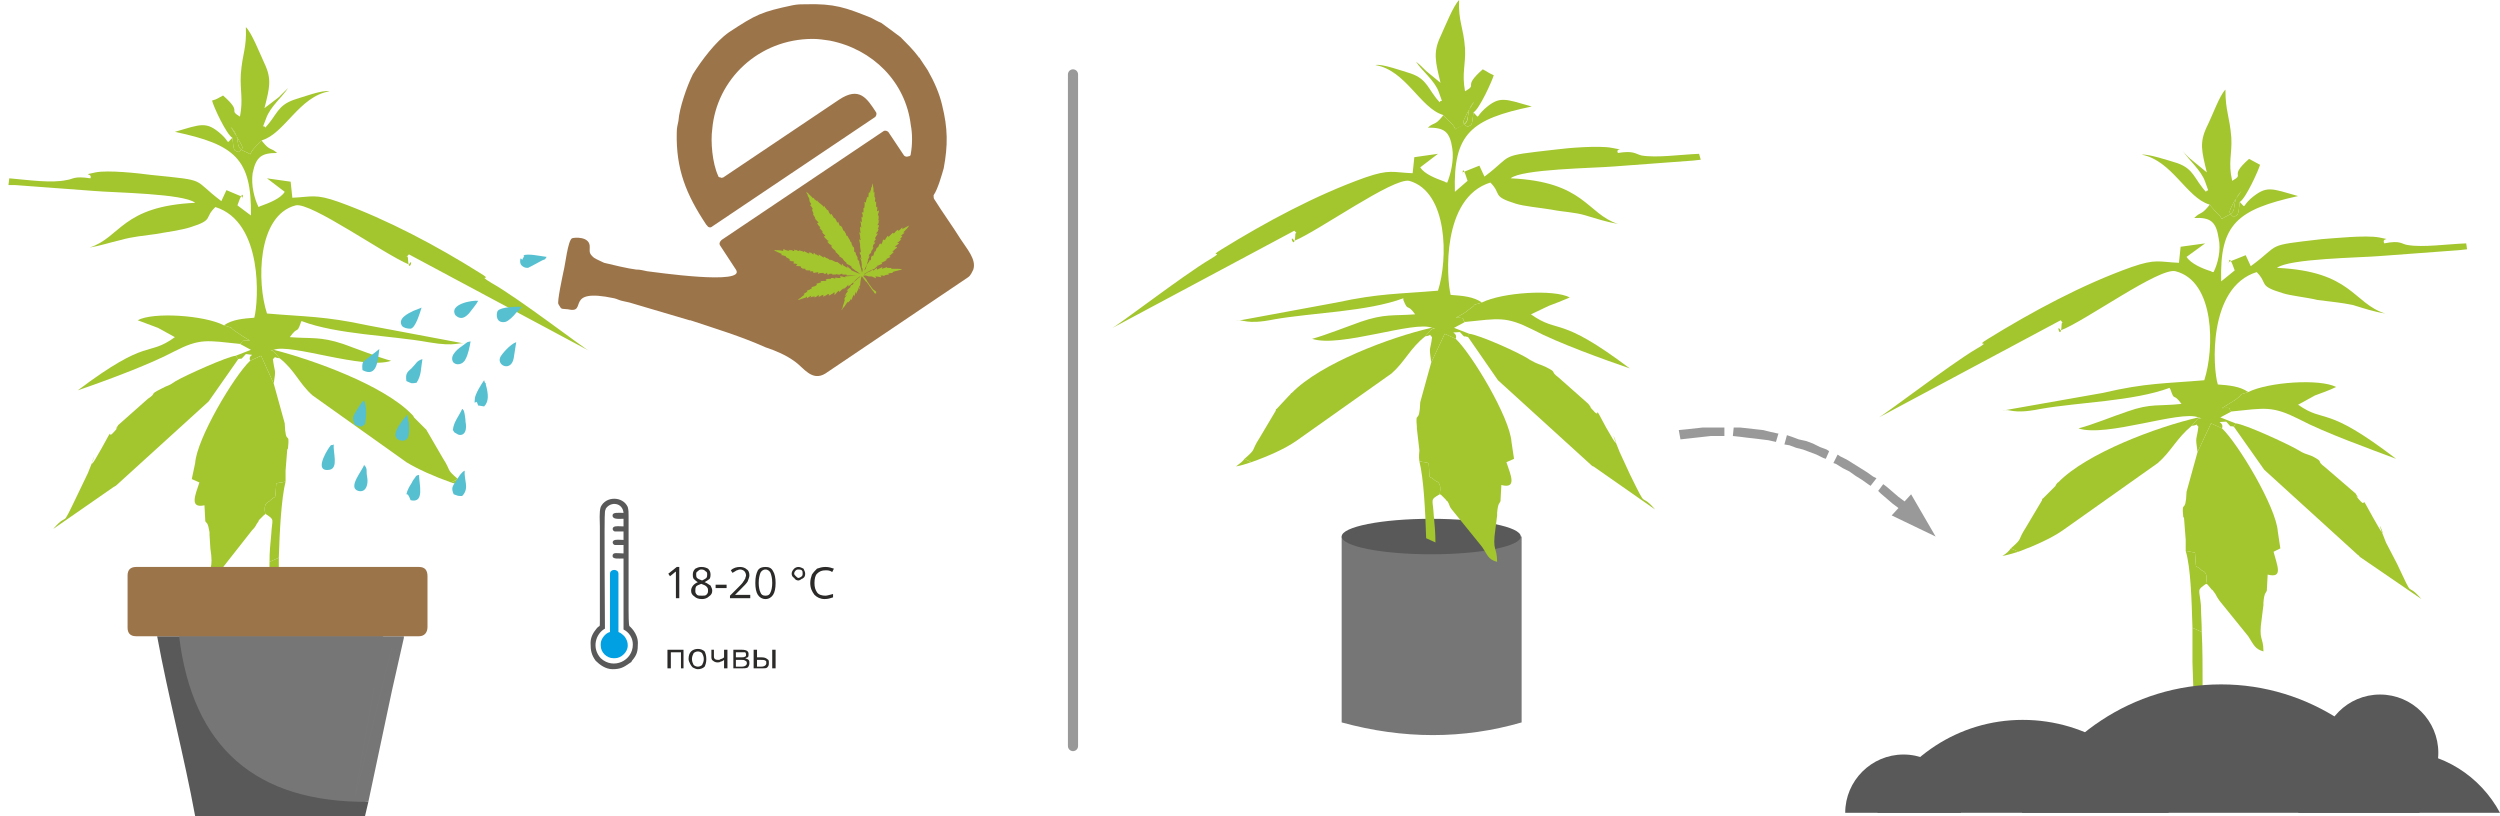
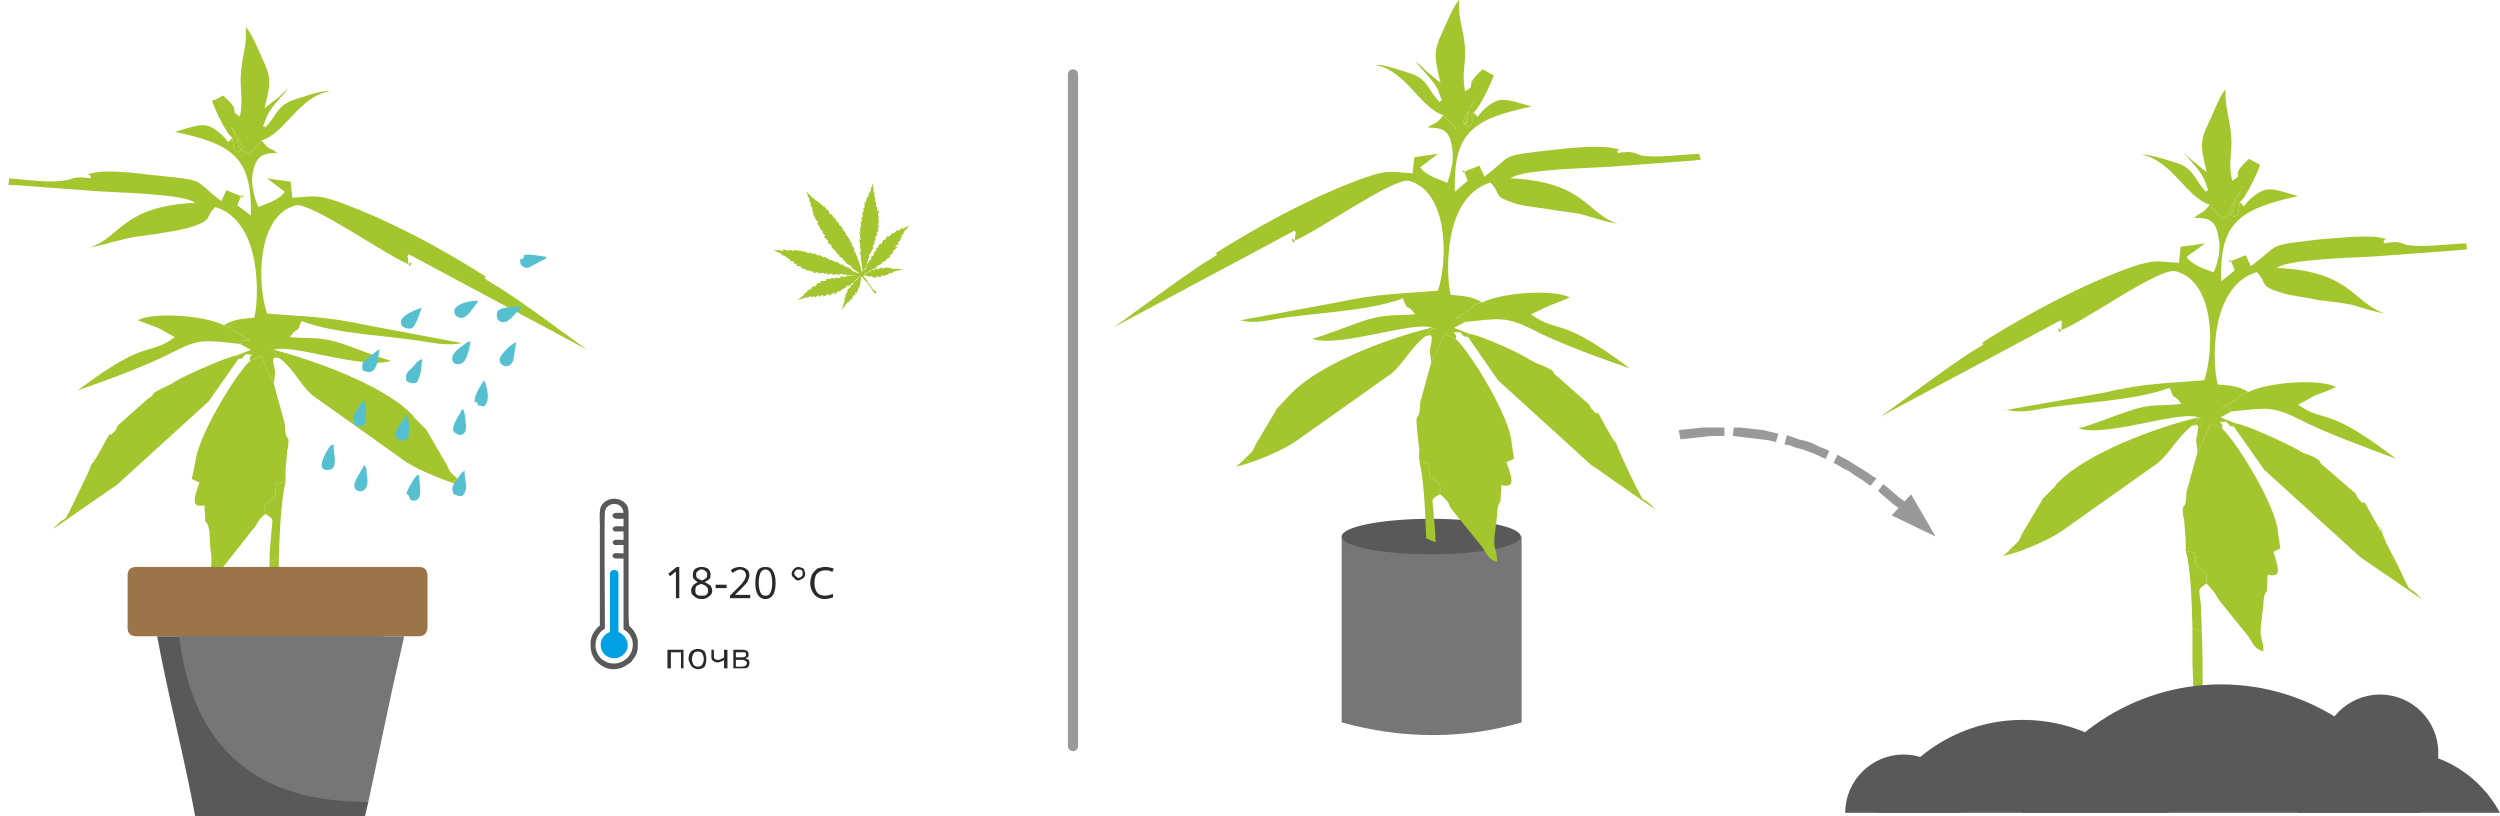
<svg xmlns="http://www.w3.org/2000/svg" xml:space="preserve" width="585px" height="191px" version="1.1" style="shape-rendering:geometricPrecision; text-rendering:geometricPrecision; image-rendering:optimizeQuality; fill-rule:evenodd; clip-rule:evenodd" viewBox="0 0 29.59 9.66">
  <defs>
    <style type="text/css">
   
    .str0 {stroke:#999999;stroke-width:0.12;stroke-linecap:round;stroke-miterlimit:22.926}
    .fil2 {fill:none}
    .fil0 {fill:#767676}
    .fil9 {fill:#56C0D1}
    .fil5 {fill:#00A0E3}
    .fil4 {fill:#595959}
    .fil1 {fill:#595959}
    .fil10 {fill:#9C744A}
    .fil6 {fill:#A3C52D}
    .fil3 {fill:#2B2A29;fill-rule:nonzero}
    .fil7 {fill:#595959;fill-rule:nonzero}
    .fil11 {fill:#999999;fill-rule:nonzero}
    .fil8 {fill:#9C744A;fill-rule:nonzero}
   
  </style>
  </defs>
  <g id="Слой_x0020_1">
    <path class="fil0" d="M15.88 6.35l2.13 0c0,0.73 0,1.47 0,2.2 -0.69,0.2 -1.4,0.2 -2.13,0l0 -2.2z" />
    <ellipse class="fil1" cx="16.94" cy="6.35" rx="1.06" ry="0.21" />
    <rect class="fil2" y="0.05" width="29.59" height="9.61" />
    <path class="fil3" d="M8.04 7.08l-0.04 0 0 -0.26c0,-0.02 0,-0.04 0,-0.06 0,0 0,0.01 -0.01,0.01 0,0 -0.02,0.02 -0.06,0.05l-0.02 -0.03 0.1 -0.08 0.03 0 0 0.37z" />
    <path id="1" class="fil3" d="M8.3 6.71c0.04,0 0.06,0.01 0.08,0.02 0.02,0.02 0.03,0.04 0.03,0.07 0,0.01 0,0.03 -0.01,0.05 -0.01,0.01 -0.03,0.02 -0.06,0.04 0.03,0.01 0.05,0.03 0.07,0.04 0.01,0.02 0.02,0.04 0.02,0.06 0,0.03 -0.01,0.05 -0.04,0.07 -0.02,0.02 -0.05,0.03 -0.08,0.03 -0.04,0 -0.07,-0.01 -0.09,-0.03 -0.03,-0.02 -0.04,-0.04 -0.04,-0.07 0,-0.04 0.03,-0.08 0.08,-0.1 -0.02,-0.01 -0.04,-0.03 -0.05,-0.04 -0.01,-0.02 -0.01,-0.03 -0.01,-0.05 0,-0.03 0.01,-0.05 0.03,-0.07 0.02,-0.01 0.04,-0.02 0.07,-0.02zm-0.07 0.28c0,0.02 0,0.03 0.02,0.05 0.01,0.01 0.03,0.01 0.06,0.01 0.02,0 0.04,0 0.05,-0.01 0.02,-0.02 0.02,-0.03 0.02,-0.05 0,-0.02 0,-0.03 -0.02,-0.05 -0.01,-0.01 -0.03,-0.02 -0.06,-0.03 -0.03,0.01 -0.05,0.02 -0.06,0.03 -0.01,0.02 -0.01,0.03 -0.01,0.05zm0.07 -0.25c-0.02,0 -0.03,0.01 -0.04,0.02 -0.02,0.01 -0.02,0.02 -0.02,0.04 0,0.01 0,0.03 0.01,0.04 0.01,0.01 0.03,0.02 0.06,0.03 0.02,-0.01 0.04,-0.02 0.05,-0.03 0.01,-0.01 0.01,-0.03 0.01,-0.04 0,-0.02 0,-0.03 -0.02,-0.04 -0.01,-0.01 -0.02,-0.02 -0.05,-0.02z" />
    <polygon id="2" class="fil3" points="8.47,6.96 8.47,6.92 8.6,6.92 8.6,6.96 " />
    <path id="3" class="fil3" d="M8.88 7.08l-0.24 0 0 -0.03 0.1 -0.1c0.03,-0.03 0.05,-0.05 0.06,-0.07 0.01,-0.01 0.01,-0.02 0.02,-0.03 0,-0.01 0.01,-0.03 0.01,-0.04 0,-0.02 -0.01,-0.04 -0.02,-0.05 -0.01,-0.01 -0.03,-0.02 -0.05,-0.02 -0.02,0 -0.03,0.01 -0.04,0.01 -0.02,0.01 -0.03,0.02 -0.05,0.03l-0.02 -0.03c0.03,-0.03 0.07,-0.04 0.11,-0.04 0.03,0 0.06,0.01 0.08,0.03 0.02,0.01 0.03,0.04 0.03,0.07 0,0.02 -0.01,0.04 -0.02,0.07 -0.01,0.02 -0.04,0.05 -0.07,0.08l-0.08 0.08 0 0 0.18 0 0 0.04z" />
    <path id="4" class="fil3" d="M9.18 6.9c0,0.06 -0.01,0.11 -0.03,0.14 -0.02,0.03 -0.05,0.05 -0.09,0.05 -0.04,0 -0.07,-0.02 -0.09,-0.05 -0.02,-0.03 -0.03,-0.08 -0.03,-0.14 0,-0.07 0.01,-0.11 0.03,-0.15 0.02,-0.03 0.05,-0.04 0.09,-0.04 0.04,0 0.07,0.01 0.09,0.05 0.02,0.03 0.03,0.08 0.03,0.14zm-0.2 0c0,0.05 0.01,0.09 0.02,0.11 0.01,0.03 0.03,0.04 0.06,0.04 0.03,0 0.05,-0.01 0.06,-0.04 0.01,-0.02 0.02,-0.06 0.02,-0.11 0,-0.06 -0.01,-0.09 -0.02,-0.12 -0.01,-0.02 -0.03,-0.04 -0.06,-0.04 -0.03,0 -0.05,0.02 -0.06,0.04 -0.01,0.03 -0.02,0.06 -0.02,0.12z" />
    <path id="5" class="fil3" d="M9.37 6.79c0,-0.02 0.01,-0.04 0.03,-0.06 0.01,-0.01 0.03,-0.02 0.05,-0.02 0.02,0 0.04,0.01 0.06,0.02 0.01,0.02 0.02,0.04 0.02,0.06 0,0.01 0,0.02 -0.01,0.04 -0.01,0.01 -0.02,0.02 -0.03,0.02 -0.01,0.01 -0.03,0.02 -0.04,0.02 -0.02,0 -0.04,-0.01 -0.05,-0.03 -0.02,-0.01 -0.03,-0.03 -0.03,-0.05zm0.03 0c0,0.01 0.01,0.02 0.02,0.03 0.01,0.01 0.02,0.02 0.03,0.02 0.01,0 0.03,-0.01 0.04,-0.02 0.01,-0.01 0.01,-0.02 0.01,-0.03 0,-0.02 0,-0.03 -0.01,-0.04 -0.01,-0.01 -0.03,-0.01 -0.04,-0.01 -0.01,0 -0.02,0 -0.03,0.01 -0.01,0.01 -0.02,0.02 -0.02,0.04z" />
    <path id="6" class="fil3" d="M9.77 6.75c-0.04,0 -0.07,0.01 -0.1,0.04 -0.02,0.02 -0.03,0.06 -0.03,0.11 0,0.05 0.01,0.08 0.03,0.11 0.02,0.03 0.06,0.04 0.1,0.04 0.02,0 0.05,-0.01 0.09,-0.02l0 0.04c-0.03,0.01 -0.06,0.02 -0.1,0.02 -0.05,0 -0.09,-0.02 -0.12,-0.05 -0.03,-0.04 -0.05,-0.08 -0.05,-0.14 0,-0.04 0.01,-0.07 0.02,-0.1 0.02,-0.03 0.04,-0.05 0.06,-0.07 0.03,-0.01 0.06,-0.02 0.1,-0.02 0.04,0 0.07,0.01 0.1,0.02l-0.02 0.04c-0.03,-0.02 -0.05,-0.02 -0.08,-0.02z" />
    <g id="_851012533424">
      <path class="fil4" d="M7.25 6.1c0,0.05 0.07,0.04 0.13,0.04l0 0.09c-0.04,0 -0.1,-0.01 -0.12,0.01 -0.02,0.02 0,0.05 0.02,0.05l0.1 0 0 0.1c-0.04,0 -0.1,-0.01 -0.12,0.01 -0.02,0.02 0,0.05 0.02,0.05l0.1 0 0 0.1c-0.07,0 -0.13,-0.02 -0.13,0.03 0,0.04 0.07,0.03 0.13,0.03l0 0.83c0,0.01 0,0 0,0.01 0.02,0.01 0.11,0.06 0.11,0.18 0,0.19 -0.23,0.3 -0.38,0.16 -0.11,-0.12 -0.06,-0.29 0.05,-0.35 0,-0.07 -0.01,-1.34 0,-1.38 0,-0.02 0.01,-0.03 0.01,-0.04 0.06,-0.09 0.2,-0.07 0.21,0.05 -0.06,0 -0.13,-0.01 -0.13,0.03zm-0.26 1.51c0,0.09 0.01,0.14 0.06,0.21 0.05,0.05 0.12,0.1 0.2,0.1 0.09,0 0.13,-0.02 0.2,-0.07 0.03,-0.02 0.02,-0.01 0.03,-0.03 0.06,-0.07 0.07,-0.11 0.07,-0.21 0,-0.12 -0.1,-0.2 -0.1,-0.2 -0.01,-0.01 -0.01,-0.16 -0.01,-0.18l0 -1.12c0,-0.05 0,-0.07 -0.01,-0.11 -0.06,-0.13 -0.26,-0.13 -0.32,0 -0.02,0.06 -0.01,0.17 -0.01,0.23l0 1.12c0,0.09 0,0.04 -0.04,0.09 -0.04,0.05 -0.07,0.1 -0.07,0.17z" />
      <path class="fil5" d="M7.22 7.48c-0.05,0.01 -0.11,0.08 -0.11,0.14l0 0.02c0,0.08 0.07,0.15 0.15,0.15l0.02 0c0.07,0 0.15,-0.07 0.15,-0.15 0,-0.04 -0.01,-0.07 -0.04,-0.11 -0.01,-0.01 -0.04,-0.04 -0.07,-0.05 0,-0.22 0,-0.47 0,-0.69 0,-0.06 -0.1,-0.06 -0.1,0 0,0.22 0,0.47 0,0.69z" />
    </g>
    <polygon class="fil3" points="7.94,7.91 7.9,7.91 7.9,7.69 8.09,7.69 8.09,7.91 8.06,7.91 8.06,7.72 7.94,7.72 " />
    <path id="1" class="fil3" d="M8.36 7.8c0,0.04 -0.01,0.07 -0.02,0.09 -0.02,0.02 -0.05,0.03 -0.08,0.03 -0.02,0 -0.04,-0.01 -0.06,-0.02 -0.01,-0.01 -0.02,-0.02 -0.03,-0.04 -0.01,-0.02 -0.02,-0.04 -0.02,-0.06 0,-0.04 0.01,-0.07 0.03,-0.09 0.02,-0.02 0.05,-0.03 0.08,-0.03 0.03,0 0.06,0.01 0.08,0.03 0.01,0.02 0.02,0.05 0.02,0.09zm-0.17 0c0,0.03 0.01,0.05 0.02,0.07 0.01,0.01 0.03,0.02 0.05,0.02 0.02,0 0.04,-0.01 0.05,-0.02 0.01,-0.02 0.02,-0.04 0.02,-0.07 0,-0.03 -0.01,-0.05 -0.02,-0.07 -0.01,-0.01 -0.03,-0.02 -0.05,-0.02 -0.02,0 -0.04,0.01 -0.05,0.02 -0.01,0.02 -0.02,0.04 -0.02,0.07z" />
    <path id="2" class="fil3" d="M8.45 7.69l0 0.08c0,0.03 0.02,0.04 0.05,0.04 0.01,0 0.02,0 0.03,-0.01 0.01,0 0.03,-0.01 0.04,-0.02l0 -0.09 0.04 0 0 0.22 -0.04 0 0 -0.1c-0.01,0.01 -0.03,0.02 -0.04,0.02 -0.01,0.01 -0.03,0.01 -0.04,0.01 -0.02,0 -0.04,-0.01 -0.05,-0.02 -0.02,-0.01 -0.02,-0.03 -0.02,-0.05l0 -0.08 0.03 0z" />
    <path id="3" class="fil3" d="M8.86 7.74c0,0.02 0,0.03 -0.01,0.04 -0.01,0 -0.02,0.01 -0.03,0.01l0 0c0.02,0.01 0.03,0.01 0.04,0.02 0.01,0.01 0.01,0.02 0.01,0.04 0,0.02 -0.01,0.04 -0.02,0.05 -0.02,0.01 -0.04,0.01 -0.07,0.01l-0.1 0 0 -0.22 0.1 0c0.06,0 0.08,0.02 0.08,0.05zm-0.02 0.11c0,-0.02 -0.01,-0.03 -0.02,-0.03 -0.01,-0.01 -0.02,-0.01 -0.04,-0.01l-0.07 0 0 0.08 0.07 0c0.04,0 0.06,-0.02 0.06,-0.04zm-0.01 -0.1c0,-0.01 0,-0.02 -0.01,-0.03 -0.01,0 -0.02,0 -0.04,0l-0.07 0 0 0.06 0.06 0c0.02,0 0.04,0 0.05,-0.01 0.01,0 0.01,-0.01 0.01,-0.02z" />
-     <path id="4" class="fil3" d="M8.96 7.78l0.06 0c0.03,0 0.05,0.01 0.06,0.02 0.02,0.01 0.02,0.02 0.02,0.04 0,0.03 0,0.04 -0.02,0.06 -0.01,0.01 -0.03,0.01 -0.06,0.01l-0.1 0 0 -0.22 0.04 0 0 0.09zm0.22 0.13l-0.04 0 0 -0.22 0.04 0 0 0.22zm-0.22 -0.1l0 0.08 0.05 0c0.04,0 0.06,-0.02 0.06,-0.04 0,-0.02 0,-0.03 -0.01,-0.03 -0.01,-0.01 -0.03,-0.01 -0.05,-0.01l-0.05 0z" />
    <g id="_851012537200">
      <path class="fil6" d="M26.51 2.39c0.08,0.08 0.02,0.06 0.13,-0.04 0.19,-0.16 0.24,-0.12 0.56,-0.03 -0.72,0.16 -0.93,0.33 -0.91,1.01l0.16 -0.13c-0.09,-0.26 -0.06,-0.02 -0.07,-0.1l0.2 -0.08 0.06 0.13c0.37,-0.27 0.15,-0.24 0.84,-0.32 0.15,-0.01 0.52,-0.05 0.68,-0.02 0.18,0.04 0.02,-0.01 0.06,0.07 0.2,-0.04 0.2,0.01 0.28,0.02 0.18,0.03 0.45,-0.01 0.69,-0.02l0.01 0.07 -0.09 0.01 -0.94 0.07c-0.24,0.02 -1.08,0.03 -1.22,0.14 0.89,0.04 0.9,0.42 1.28,0.54 -0.13,-0.02 -0.25,-0.06 -0.38,-0.1 -0.14,-0.03 -0.27,-0.04 -0.42,-0.06 -0.12,-0.03 -0.32,-0.05 -0.41,-0.08 -0.3,-0.09 -0.17,-0.11 -0.31,-0.25 -0.58,0.18 -0.52,1.14 -0.46,1.33 0.13,0.01 0.26,0.02 0.36,0.09 -0.15,0.05 -0.03,0 -0.15,0.09 -0.06,0.04 -0.1,0.06 -0.16,0.1 0.15,-0.01 0.06,0.01 0.11,0.04l-0.13 0.07 0.18 0.07 -0.02 0.04c-0.06,-0.02 -0.01,0.03 -0.09,-0.06 -0.16,0.01 -0.02,-0.01 -0.05,0.08l-0.13 -0.06 -0.16 0.34c-0.03,-0.2 -0.01,-0.13 0.01,-0.3 -0.05,-0.05 0.02,-0.02 -0.08,-0.01l0.06 -0.07c0.03,-0.04 0.11,0 0.02,-0.03 -0.21,-0.09 -1.09,0.24 -1.42,0.13 0.16,-0.04 0.4,-0.14 0.58,-0.2 0.28,-0.1 0.38,-0.06 0.64,-0.09 -0.1,-0.14 -0.08,-0.02 -0.13,-0.17 0,0 -0.01,-0.01 -0.01,-0.02 -0.43,0.16 -1.08,0.17 -1.53,0.25 -0.35,0.07 -0.35,-0.01 -0.45,0.02l1.19 -0.21c0.51,-0.12 0.74,-0.11 1.2,-0.15 0.12,-0.37 0.13,-1.17 -0.34,-1.29 -0.19,-0.05 -1.07,0.59 -1.36,0.7 -0.06,-0.1 0,0.13 0.01,-0.05 0,-0.1 0.05,0.01 -0.01,-0.07l-2.17 1.16c0.06,-0.02 0.85,-0.63 1.17,-0.82 0.21,-0.12 -0.04,-0.01 0.14,-0.12 0.52,-0.32 1.11,-0.64 1.7,-0.85 0.29,-0.1 0.32,-0.06 0.56,-0.05l0.02 -0.19 0.29 -0.04 -0.22 0.16c0.05,0.08 0.19,0.14 0.29,0.17 0.01,0.01 0.02,0.01 0.03,0.01 0.05,-0.1 0.09,-0.26 0.06,-0.4 -0.03,-0.2 -0.1,-0.25 -0.29,-0.24 0.08,-0.08 0.08,-0.03 0.17,-0.14 0,0 0.01,-0.01 0.01,-0.02l0.07 0.08c0.13,0.11 0.02,0.11 0.15,0.05 0.13,-0.06 0.02,-0.14 0.16,-0.29l-0.09 0.13c-0.05,0.11 -0.08,0.12 0,0.18 0.05,-0.04 0.05,0 0.07,-0.18z" />
      <path class="fil6" d="M26.06 7.48l-0.11 -0.05c-0.01,-0.33 -0.02,-0.71 -0.08,-0.91l0.11 0.02c0.02,0.24 -0.01,0.12 0.08,0.21 0.01,0.01 0.08,0.01 0.05,0.16 -0.11,0.08 -0.08,0.05 -0.06,0.25 0,0.1 0.01,0.21 0.01,0.32z" />
      <path class="fil6" d="M26.06 7.48l-0.11 -0.05c0,0.16 0,0.3 0,0.41l0.01 0.3 0.11 -0.02c0,-0.22 0,-0.44 -0.01,-0.64z" />
      <path class="fil6" d="M26.3 5.07c0.19,0.18 0.64,0.93 0.66,1.22l0.03 0.2 -0.08 0.04c0.04,0.16 0.12,0.32 -0.07,0.27l-0.01 0.19c-0.01,0.03 -0.03,0.02 -0.04,0.14 0,0.01 0,0.02 0,0.03l-0.02 0.16c-0.04,0.27 0.02,0.21 0.02,0.39 -0.1,-0.03 -0.11,-0.07 -0.18,-0.18l-0.34 -0.42c-0.05,-0.07 -0.03,-0.06 -0.07,-0.11 -0.01,-0.01 -0.01,-0.02 -0.02,-0.02l-0.05 -0.06c0,0 -0.01,-0.01 -0.02,-0.01 0.03,-0.15 -0.04,-0.15 -0.05,-0.16 -0.09,-0.09 -0.06,0.03 -0.08,-0.21l-0.11 -0.02c0,-0.05 0,-0.12 0,-0.13l-0.02 -0.26c-0.01,-0.01 -0.01,-0.02 -0.01,-0.02 -0.02,-0.21 0.03,-0.01 0.04,-0.29l0.13 -0.47 0.16 -0.34 0.13 0.06z" />
      <path class="fil6" d="M26.44 5.05l0.02 -0.04c0.11,0.01 0.61,0.24 0.73,0.31 0.1,0.06 0.08,0.04 0.18,0.08 0.15,0.08 0.03,0.04 0.15,0.13l0.36 0.31c0.08,0.12 -0.06,-0.05 0.04,0.07 0.12,0.14 -0.02,-0.13 0.17,0.22 0.26,0.47 -0.05,-0.21 0.15,0.29l0.13 0.25c0.22,0.47 0.09,0.19 0.29,0.42l-0.73 -0.5c-0.01,-0.01 -0.01,-0.02 -0.02,-0.02l-1.11 -1.01 -0.36 -0.51z" />
      <path class="fil6" d="M23.89 6.53l-0.09 -0.04c0.15,-0.13 0.07,-0.08 0.18,-0.25l0.19 -0.32c0,-0.01 0,-0.02 0.01,-0.02l0.15 -0.15c0,-0.01 0.01,-0.02 0.01,-0.02 0.01,-0.01 0.01,-0.02 0.02,-0.02 0.34,-0.35 1.18,-0.66 1.66,-0.77 0.01,0.01 0.02,0.01 0.03,0.01 0.02,0 0.01,0 0,0 -0.01,0 -0.04,0 -0.05,0.02l-0.06 0.07c-0.18,0.15 -0.24,0.3 -0.4,0.44l-1.13 0.8c-0.13,0.09 -0.33,0.18 -0.52,0.25z" />
      <path class="fil6" d="M23.89 6.53l-0.09 -0.04c-0.02,0.03 -0.05,0.06 -0.1,0.09 0.06,-0.01 0.12,-0.03 0.19,-0.05z" />
      <path class="fil6" d="M26.51 2.39c-0.02,0.18 -0.02,0.14 -0.07,0.18 -0.08,-0.06 -0.05,-0.07 0,-0.18l0.09 -0.13c-0.14,0.15 -0.03,0.23 -0.16,0.29 -0.13,0.06 -0.02,0.06 -0.15,-0.05l-0.07 -0.08c-0.27,-0.08 -0.44,-0.52 -0.8,-0.59 0.08,-0.01 0.32,0.07 0.42,0.1 0.2,0.07 0.2,0.19 0.34,0.34 0.02,-0.05 0.05,0.05 -0.01,-0.12 -0.05,-0.14 -0.19,-0.25 -0.26,-0.36 0.03,0.04 0.07,0.08 0.11,0.11l0.17 0.14c-0.06,-0.25 -0.09,-0.35 0,-0.54 0.07,-0.14 0.15,-0.37 0.22,-0.44 0,0.26 0.05,0.31 0.07,0.57 0.01,0.2 -0.04,0.29 0.01,0.51 0.16,-0.09 -0.05,-0.04 0.2,-0.26 0.06,0.03 0.07,0.04 0.13,0.07 -0.02,0.07 -0.17,0.4 -0.24,0.44z" />
      <path class="fil6" d="M26.41 4.87c-0.05,-0.03 0.04,-0.05 -0.11,-0.04 0.06,-0.04 0.1,-0.06 0.16,-0.1 0.12,-0.09 0,-0.04 0.15,-0.09 0.24,-0.12 0.85,-0.16 1.04,-0.06 -0.08,0.04 -0.17,0.07 -0.25,0.1l-0.2 0.11c0.33,0.23 0.31,-0.01 1.16,0.64 -0.29,-0.11 -0.85,-0.31 -1.15,-0.47 -0.32,-0.16 -0.4,-0.13 -0.8,-0.09z" />
    </g>
    <g id="_851012542096">
      <path class="fil1" d="M28.64 9.62c-0.4,-0.89 -1.31,-1.52 -2.35,-1.52 -1.05,0 -1.95,0.63 -2.36,1.52l4.71 0z" />
      <path class="fil1" d="M25.67 9.62c-0.3,-0.65 -0.96,-1.1 -1.73,-1.1 -0.76,0 -1.42,0.45 -1.72,1.1l3.45 0z" />
      <path class="fil1" d="M29.59 9.62c-0.23,-0.43 -0.68,-0.73 -1.2,-0.73 -0.52,0 -0.97,0.3 -1.19,0.73l2.39 0z" />
      <path class="fil1" d="M23.21 9.62l0 0c0,-0.38 -0.3,-0.69 -0.68,-0.69 -0.38,0 -0.69,0.31 -0.69,0.69l0 0 1.37 0z" />
      <circle class="fil1" cx="28.17" cy="8.91" r="0.69" />
    </g>
    <g id="_851012543760">
      <path class="fil6" d="M2.75 1.63c-0.08,0.08 -0.02,0.06 -0.13,-0.04 -0.18,-0.16 -0.24,-0.12 -0.55,-0.03 0.71,0.15 0.91,0.32 0.9,0.99l-0.16 -0.12c0.09,-0.26 0.06,-0.02 0.06,-0.1l-0.19 -0.08 -0.06 0.13c-0.36,-0.27 -0.14,-0.24 -0.83,-0.31 -0.15,-0.02 -0.51,-0.06 -0.66,-0.03 -0.18,0.04 -0.03,0 -0.06,0.07 -0.2,-0.03 -0.2,0.01 -0.28,0.02 -0.18,0.04 -0.45,0 -0.68,-0.02l-0.01 0.08 0.08 0 0.94 0.07c0.23,0.02 1.06,0.03 1.19,0.14 -0.87,0.04 -0.88,0.41 -1.25,0.53 0.12,-0.02 0.24,-0.06 0.37,-0.09 0.14,-0.04 0.27,-0.05 0.41,-0.07 0.12,-0.02 0.32,-0.05 0.41,-0.08 0.29,-0.09 0.16,-0.11 0.3,-0.24 0.57,0.18 0.51,1.12 0.46,1.31 -0.13,0.01 -0.26,0.02 -0.36,0.09 0.15,0.05 0.03,0 0.15,0.08 0.06,0.04 0.1,0.07 0.16,0.1 -0.15,0 -0.06,0.01 -0.12,0.04l0.13 0.07 -0.18 0.07 0.03 0.04c0.05,-0.02 0.01,0.03 0.09,-0.06 0.15,0.02 0.02,-0.01 0.05,0.08l0.13 -0.06 0.15 0.33c0.03,-0.19 0.01,-0.12 -0.01,-0.29 0.05,-0.04 -0.01,-0.02 0.08,-0.01l-0.06 -0.07c-0.03,-0.04 -0.1,0 -0.01,-0.03 0.2,-0.08 1.06,0.24 1.39,0.13 -0.15,-0.04 -0.4,-0.14 -0.57,-0.2 -0.27,-0.09 -0.38,-0.06 -0.63,-0.08 0.1,-0.14 0.08,-0.03 0.13,-0.17 0,-0.01 0,-0.01 0.01,-0.02 0.42,0.16 1.06,0.17 1.5,0.25 0.35,0.06 0.35,-0.01 0.45,0.02l-1.17 -0.22c-0.51,-0.11 -0.73,-0.1 -1.19,-0.14 -0.12,-0.36 -0.12,-1.16 0.34,-1.28 0.18,-0.04 1.05,0.58 1.34,0.7 0.06,-0.1 0,0.12 -0.01,-0.05 0,-0.1 -0.05,0 0.01,-0.07l2.13 1.14c-0.05,-0.02 -0.83,-0.62 -1.15,-0.8 -0.2,-0.12 0.04,-0.01 -0.14,-0.12 -0.51,-0.32 -1.09,-0.63 -1.67,-0.84 -0.28,-0.1 -0.32,-0.06 -0.55,-0.05l-0.02 -0.19 -0.28 -0.04 0.21 0.16c-0.05,0.08 -0.18,0.13 -0.29,0.17 0,0 -0.02,0.01 -0.02,0.01 -0.05,-0.1 -0.09,-0.26 -0.07,-0.4 0.04,-0.2 0.11,-0.24 0.29,-0.24 -0.08,-0.07 -0.08,-0.02 -0.17,-0.13 0,0 -0.01,-0.01 -0.01,-0.02l-0.07 0.07c-0.12,0.12 -0.01,0.11 -0.14,0.06 -0.13,-0.06 -0.02,-0.14 -0.16,-0.29l0.08 0.13c0.06,0.11 0.09,0.12 0.01,0.17 -0.05,-0.03 -0.05,0.01 -0.07,-0.17z" />
      <path class="fil6" d="M3.19 6.65l0.11 -0.05c0.01,-0.32 0.03,-0.7 0.08,-0.9l-0.11 0.02c-0.02,0.23 0.01,0.12 -0.08,0.21 0,0.01 -0.08,0.01 -0.05,0.15 0.12,0.08 0.08,0.05 0.07,0.25 -0.01,0.1 -0.02,0.2 -0.02,0.32z" />
      <path class="fil6" d="M3.19 6.65l0.11 -0.05c0,0.15 0,0.3 0,0.4l0 0.3 -0.12 -0.02c0,-0.22 0.01,-0.43 0.01,-0.63z" />
      <path class="fil6" d="M2.96 4.27c-0.19,0.18 -0.63,0.92 -0.65,1.21l-0.04 0.19 0.09 0.04c-0.05,0.15 -0.12,0.31 0.06,0.27l0.01 0.19c0.02,0.03 0.03,0.01 0.05,0.13 0,0.01 0,0.02 0,0.03l0.01 0.16c0.04,0.26 -0.02,0.21 -0.02,0.38 0.11,-0.03 0.11,-0.07 0.18,-0.17l0.33 -0.42c0.06,-0.06 0.04,-0.06 0.08,-0.11 0,-0.01 0.01,-0.02 0.01,-0.02l0.05 -0.05c0.01,-0.01 0.02,-0.01 0.02,-0.02 -0.03,-0.14 0.05,-0.14 0.05,-0.15 0.09,-0.09 0.06,0.02 0.08,-0.21l0.11 -0.02c0,-0.05 0,-0.11 0,-0.13l0.02 -0.25c0.01,-0.01 0.01,-0.02 0.01,-0.03 0.02,-0.2 -0.03,0 -0.04,-0.28l-0.13 -0.47 -0.15 -0.33 -0.13 0.06z" />
      <path class="fil6" d="M2.82 4.25l-0.03 -0.04c-0.1,0.01 -0.59,0.23 -0.71,0.3 -0.1,0.07 -0.08,0.04 -0.17,0.09 -0.16,0.08 -0.04,0.04 -0.16,0.12l-0.35 0.31c-0.08,0.12 0.06,-0.05 -0.04,0.07 -0.12,0.14 0.02,-0.12 -0.16,0.21 -0.26,0.47 0.04,-0.2 -0.16,0.29l-0.12 0.25c-0.22,0.46 -0.09,0.18 -0.29,0.41l0.72 -0.5c0.01,0 0.01,-0.01 0.02,-0.01l1.1 -1 0.35 -0.5z" />
      <path class="fil6" d="M5.34 5.71l0.08 -0.04c-0.15,-0.13 -0.07,-0.08 -0.18,-0.25l-0.18 -0.31c-0.01,-0.01 -0.01,-0.02 -0.01,-0.02l-0.15 -0.15c0,-0.01 -0.01,-0.01 -0.01,-0.02 -0.01,-0.01 -0.01,-0.01 -0.02,-0.02 -0.33,-0.34 -1.16,-0.64 -1.63,-0.76 -0.02,0.01 -0.03,0.01 -0.04,0.01 -0.01,0.01 -0.01,0 0,0 0.02,0 0.04,0.01 0.05,0.02l0.06 0.07c0.18,0.14 0.23,0.3 0.39,0.44l1.11 0.79c0.13,0.08 0.33,0.17 0.53,0.24z" />
      <path class="fil6" d="M5.34 5.71l0.08 -0.04c0.02,0.03 0.05,0.06 0.1,0.09 -0.06,-0.01 -0.12,-0.03 -0.18,-0.05z" />
      <path class="fil6" d="M2.75 1.63c0.02,0.18 0.02,0.14 0.07,0.17 0.08,-0.05 0.05,-0.06 -0.01,-0.17l-0.08 -0.13c0.14,0.15 0.03,0.23 0.16,0.29 0.13,0.05 0.02,0.06 0.14,-0.06l0.07 -0.07c0.27,-0.08 0.44,-0.52 0.8,-0.58 -0.08,-0.02 -0.32,0.07 -0.42,0.1 -0.2,0.07 -0.2,0.18 -0.34,0.33 -0.02,-0.05 -0.05,0.05 0.01,-0.11 0.05,-0.14 0.19,-0.25 0.26,-0.36 -0.03,0.03 -0.07,0.07 -0.11,0.11l-0.17 0.13c0.06,-0.24 0.09,-0.34 0,-0.53 -0.06,-0.13 -0.15,-0.36 -0.22,-0.43 0.01,0.26 -0.04,0.3 -0.06,0.56 -0.01,0.2 0.03,0.29 -0.01,0.5 -0.15,-0.09 0.04,-0.04 -0.2,-0.25 -0.06,0.03 -0.06,0.04 -0.13,0.06 0.02,0.08 0.17,0.4 0.24,0.44z" />
      <path class="fil6" d="M2.84 4.07c0.06,-0.03 -0.03,-0.04 0.12,-0.04 -0.06,-0.03 -0.1,-0.06 -0.16,-0.1 -0.12,-0.08 0,-0.03 -0.15,-0.08 -0.23,-0.12 -0.84,-0.16 -1.02,-0.06 0.08,0.03 0.16,0.06 0.24,0.09l0.2 0.11c-0.33,0.24 -0.3,-0.01 -1.15,0.63 0.29,-0.1 0.84,-0.3 1.14,-0.46 0.31,-0.16 0.39,-0.13 0.78,-0.09z" />
    </g>
    <g id="_851012553744">
      <path class="fil7" d="M4.54 7.53l-2.68 0c0.13,0.71 0.32,1.42 0.45,2.13l2.01 0 0.04 -0.17c-0.21,-0.03 -0.34,-0.27 -0.24,-0.48 0.01,-0.01 0.02,-0.03 0.02,-0.05 0.01,-0.02 0.01,-0.05 0.02,-0.07 0.01,-0.05 0.03,-0.12 0.05,-0.16 0,-0.04 0.01,-0.08 0.02,-0.12 0.02,-0.07 0.01,-0.15 0.03,-0.22 0,-0.03 0,-0.06 0.01,-0.08 0,-0.05 0.02,-0.14 0.03,-0.17 0.02,-0.04 0.03,-0.08 0.04,-0.12 0.01,-0.04 0.02,-0.07 0.03,-0.1 0.01,-0.03 0.02,-0.06 0.03,-0.1 0,-0.02 0.01,-0.04 0.01,-0.07 0.01,-0.09 0.06,-0.17 0.13,-0.22z" />
      <path class="fil0" d="M4.36 9.49c-1.33,0.01 -2.08,-0.64 -2.24,-1.96l2.66 0 0 0.02 -0.14 0.62 -0.28 1.32zm0.16 -1.81c-0.03,0.15 -0.06,0.3 -0.09,0.45l-0.2 1.12c-0.01,0.05 -0.02,0.11 -0.02,0.16l0.43 -1.76c-0.04,0 -0.07,0 -0.1,0 -0.01,0 -0.02,0.02 -0.02,0.03zm-0.09 0.45c0.03,-0.15 0.06,-0.3 0.09,-0.45 0,-0.01 0.01,-0.03 0.02,-0.03 0.03,0 0.06,0 0.1,0l-0.43 1.76c0,-0.05 0.01,-0.11 0.02,-0.16l0.2 -1.12z" />
      <path class="fil8" d="M3.28 6.82c0,0 0,0 0,0 0.25,0 0.5,0 0.74,0 0.31,0 0.61,0 0.91,0 0.04,0 0.06,0.02 0.06,0.05 0,0.04 -0.02,0.06 -0.06,0.06 -0.04,0 -0.09,0 -0.13,0 -0.38,0 -0.77,0 -1.16,0 -0.36,0 -0.73,0 -1.09,0 -0.31,0 -0.61,0 -0.92,0 -0.04,0 -0.06,-0.03 -0.06,-0.06 0,-0.03 0.02,-0.05 0.06,-0.05 0.08,0 0.16,0 0.24,0 0.47,0 0.94,0 1.41,0zm-1.59 -0.11l0.08 0 0.01 0c0.05,0 0.1,0 0.15,0 0.53,0 1.07,0 1.6,0 0.48,0 0.95,0 1.43,0 0.07,0 0.1,0.04 0.1,0.11 0,0.08 0,0.17 0,0.26l0 0.09c0,0.08 0,0.17 0,0.25 0,0.07 -0.04,0.11 -0.1,0.11 -0.2,0 -0.39,0 -0.58,0 -0.37,0 -2.16,0 -2.52,0 0,0 -0.11,0 -0.25,0 -0.07,0 -0.1,-0.04 -0.1,-0.1 0,-0.21 0,-0.41 0,-0.62 0,-0.06 0.03,-0.1 0.1,-0.1 0.03,0 0.05,0 0.08,0l0 0z" />
    </g>
    <path class="fil9" d="M5.57 4.04c-0.04,0.01 -0.01,0 -0.04,0.01 -0.01,0.01 -0.03,0.02 -0.04,0.03 -0.06,0.04 -0.17,0.12 -0.13,0.2 0.03,0.05 0.12,0.04 0.15,-0.03 0.03,-0.05 0.05,-0.15 0.06,-0.21z" />
    <path class="fil9" d="M5.66 3.56c-0.07,-0.01 -0.35,0.04 -0.27,0.17 0.02,0.02 0.05,0.04 0.09,0.03 0.03,-0.01 0.05,-0.03 0.07,-0.05 0.03,-0.04 0.09,-0.11 0.11,-0.15z" />
    <path class="fil9" d="M4.99 3.64l-0.1 0.04c0,0 0,0 0,0 -0.06,0.03 -0.19,0.09 -0.13,0.18 0.02,0.02 0.06,0.03 0.1,0.03 0.06,-0.01 0.11,-0.19 0.13,-0.25z" />
    <path class="fil9" d="M3.9 5.56c0.11,-0.02 0.04,-0.21 0.05,-0.3 -0.04,0.02 -0.02,-0.01 -0.05,0.03 -0.05,0.07 -0.18,0.3 0,0.27z" />
    <path class="fil9" d="M5.37 5.85c0.06,0.02 0.04,0.02 0.1,0.02 0.09,-0.09 0.02,-0.19 0.03,-0.3 -0.04,0.02 -0.07,0.07 -0.1,0.12 -0.05,0.07 -0.06,0.09 -0.03,0.16z" />
    <path class="fil9" d="M4.81 4.51c0.07,0.03 0.05,0.03 0.12,0.02 0.06,-0.09 0.05,-0.17 0.07,-0.28 -0.07,0.02 -0.07,0.05 -0.13,0.11 -0.06,0.05 -0.07,0.07 -0.06,0.15z" />
    <path class="fil9" d="M4.2 5.03l0.08 0.02 0.04 -0.03c0.02,-0.09 0.02,-0.21 -0.01,-0.28 -0.03,0.02 -0.04,0.04 -0.06,0.07 -0.09,0.14 -0.08,0.13 -0.05,0.22z" />
    <path class="fil9" d="M4.31 5.5c-0.02,0.07 -0.2,0.27 -0.07,0.31 0.08,0.02 0.11,-0.05 0.11,-0.12 0,-0.03 -0.01,-0.07 -0.01,-0.09 0,-0.04 0,-0.05 -0.01,-0.07 0,-0.01 0,-0.01 -0.01,-0.01l-0.01 -0.02z" />
    <path class="fil9" d="M5.36 5.09c0.02,0.02 0,0.02 0.04,0.04 0.05,0.04 0.14,0.02 0.11,-0.14 0,-0.03 -0.01,-0.1 -0.02,-0.13l-0.01 -0.01c0,-0.01 -0.01,-0.01 -0.01,-0.01 -0.04,0.09 -0.1,0.15 -0.11,0.25z" />
    <path class="fil9" d="M4.82 4.91c-0.01,0 -0.01,0 -0.01,0.01l-0.05 0.06c-0.04,0.06 -0.14,0.19 -0.03,0.23 0.14,0.04 0.11,-0.14 0.11,-0.21 -0.01,-0.02 -0.01,-0.02 -0.01,-0.04l-0.01 -0.05z" />
    <path class="fil9" d="M6.17 3.63c-0.06,0 -0.24,0 -0.28,0.05 -0.02,0.04 -0.02,0.15 0.09,0.13 0.04,-0.01 0.1,-0.07 0.13,-0.11 0,0 0.02,-0.02 0.03,-0.02 0,-0.01 0.01,-0.01 0.01,-0.02 0.01,0 0.01,-0.01 0.01,-0.01 0,0 0,-0.01 0.01,-0.01 0,0 0,0 0,-0.01z" />
    <path class="fil9" d="M6.08 4.24l0.03 -0.19c-0.07,0.02 -0.18,0.15 -0.19,0.18 -0.04,0.1 0.13,0.17 0.16,0.01z" />
    <path class="fil9" d="M5.67 4.8l0.06 0.01c0.06,-0.06 0.05,-0.15 0.02,-0.26 0,-0.01 0,-0.02 -0.01,-0.02l-0.01 -0.03c-0.03,0.04 -0.11,0.17 -0.11,0.22 -0.01,0.08 0.01,0.03 0.01,0.04 0.02,0.01 0,-0.04 0.03,0.04 0,0 0.01,0 0.01,0z" />
    <path class="fil9" d="M6.2 3.02c-0.01,0.04 0.02,-0.02 0,0.02 -0.01,0.02 -0.02,0.03 -0.03,0.04 0,-0.01 0.03,0 0.01,-0.01 -0.02,-0.01 0,-0.01 -0.02,-0.01 -0.01,0.05 0,0.08 0.04,0.1 0.02,0.01 0.03,0.01 0.05,0.01l0.04 -0.02c0,0 0,0 0,0l0.13 -0.07c0.05,-0.02 0.02,0 0.05,-0.04 -0.08,-0.01 -0.21,-0.04 -0.27,-0.02z" />
    <path class="fil9" d="M4.81 5.85l0.01 0c0.02,0.01 0.03,0.05 0.04,0.07 0.17,0.04 0.1,-0.19 0.1,-0.3 -0.03,0.01 -0.02,0 -0.04,0.02 0,0 -0.01,0.02 -0.02,0.03 -0.01,0.01 -0.02,0.03 -0.03,0.05 -0.02,0.03 -0.05,0.08 -0.06,0.13z" />
    <path class="fil9" d="M4.29 4.38c0.17,0.09 0.18,-0.1 0.2,-0.25l-0.19 0.15c-0.02,0.04 -0.01,0.07 -0.01,0.1z" />
-     <path class="fil10" d="M8.36 2.66l0.01 0.01c0.01,0.02 0.04,0.03 0.06,0.01l1.92 -1.29c0.02,-0.01 0.03,-0.04 0.02,-0.06 -0.11,-0.17 -0.2,-0.31 -0.44,-0.15l-1.37 0.92c-0.01,0 -0.02,0.01 -0.03,0 -0.02,0 -0.03,-0.01 -0.03,-0.02 -0.07,-0.15 -0.09,-0.41 -0.07,-0.55 0.05,-0.59 0.55,-1.07 1.19,-1.07 0.07,0 0.13,0.01 0.2,0.02 0.51,0.1 0.9,0.49 0.96,1 0.02,0.1 0.02,0.23 0,0.34 0,0.02 -0.01,0.03 -0.03,0.03 -0.02,0.01 -0.04,0 -0.05,-0.01l-0.18 -0.27c-0.01,-0.02 -0.04,-0.03 -0.06,-0.02l-1.92 1.29c-0.02,0.02 -0.03,0.04 -0.02,0.06l0.19 0.29c0.13,0.19 -0.96,0.03 -1.05,0.02 -0.05,-0.01 -0.08,-0.02 -0.13,-0.02 -0.09,-0.01 -0.3,-0.06 -0.38,-0.08 -0.04,-0.02 -0.09,-0.04 -0.12,-0.06 -0.06,-0.05 -0.05,-0.07 -0.05,-0.12 0.01,-0.14 -0.19,-0.12 -0.21,-0.11 -0.05,0.03 -0.08,0.32 -0.1,0.39 -0.01,0.05 -0.08,0.37 -0.06,0.39l0 0c0.04,0.07 0.03,0.05 0.11,0.06 0.25,0.06 -0.06,-0.26 0.55,-0.13 0.04,0.01 0.05,0.02 0.09,0.03 0.04,0.01 0.05,0.01 0.09,0.02 0,0 0,0 0,0l0.71 0.21c0,0 0,0 0.01,0 0.3,0.1 0.6,0.19 0.89,0.32 0.12,0.04 0.24,0.09 0.35,0.17 0.1,0.07 0.2,0.24 0.36,0.14l1.69 -1.14c0.03,-0.02 0.05,-0.07 0.06,-0.09 0.04,-0.12 -0.08,-0.25 -0.15,-0.36 -0.1,-0.16 -0.21,-0.31 -0.31,-0.47 -0.01,-0.01 -0.01,-0.03 -0.01,-0.05 0.05,-0.07 0.1,-0.25 0.12,-0.32 0.05,-0.27 0.05,-0.47 -0.02,-0.75 -0.03,-0.13 -0.09,-0.27 -0.17,-0.41 0,0 0,0 0,0l-0.1 -0.15c-0.01,0 -0.01,-0.01 -0.01,-0.01 -0.06,-0.08 -0.14,-0.16 -0.21,-0.23 -0.09,-0.07 -0.15,-0.11 -0.23,-0.17 -0.05,-0.02 -0.08,-0.04 -0.12,-0.06 -0.3,-0.12 -0.43,-0.17 -0.78,-0.16 -0.05,0 -0.08,0 -0.14,0.01 -0.38,0.08 -0.44,0.11 -0.76,0.32 -0.16,0.11 -0.33,0.34 -0.43,0.5 -0.07,0.14 -0.16,0.4 -0.17,0.55 -0.01,0.05 -0.02,0.08 -0.02,0.14 -0.01,0.43 0.11,0.73 0.35,1.09z" />
    <path class="fil6" d="M10.42 3.26l0 0zm-0.05 0.21l0 0c-0.01,0.01 -0.01,0 -0.02,0l-0.01 -0.02c0,0 -0.01,-0.01 -0.01,-0.01l-0.07 -0.1c-0.02,-0.01 -0.04,-0.05 -0.06,-0.07 -0.01,0.01 -0.02,0.09 -0.02,0.11 0,0 -0.01,0 -0.01,0.01 0,0.02 0,0.01 0.01,0.03 -0.01,0 -0.01,-0.01 -0.02,-0.02 0,0.01 0,0.02 0,0.02l-0.02 0.04c0,0 0,0.01 -0.01,0.02 0,-0.01 0,-0.02 0,-0.02 -0.01,0 -0.01,0.01 -0.01,0.02 0,0 0,0 0,0 0,0.01 -0.01,0.02 -0.01,0.03 0,-0.01 0,-0.01 -0.01,-0.02 0,0.01 -0.02,0.05 -0.02,0.06l-0.01 -0.01c0,0 -0.01,0.01 -0.01,0.02 -0.01,0 -0.01,0.01 -0.01,0.01 0,0 -0.01,0.01 -0.01,0.01 0,0 0,0 0,-0.01 -0.02,0.01 -0.03,0.04 -0.04,0.05 -0.01,0.01 -0.03,0.04 -0.04,0.05 0,-0.01 0,-0.01 0.01,-0.02l0.01 -0.04c0.01,-0.02 0.01,-0.04 0.02,-0.06 0,-0.01 0,0 -0.01,-0.01 0,0 0.01,-0.01 0.01,-0.02 0.01,-0.01 0.02,-0.02 0.02,-0.03 -0.01,0.01 -0.01,0.01 -0.02,0.01 0,-0.01 0,-0.01 0.01,-0.01 0,0 0,0 0,-0.01 0.01,-0.01 0.02,-0.03 0.03,-0.04 0,0 0,0 -0.01,0 0,0 0,0 0,0 -0.01,0 0,0 -0.01,0 0.01,-0.01 0.02,-0.02 0.03,-0.03 0.01,0 0.01,-0.01 0.02,-0.02 0,0 0,0 0,0 0,0 -0.01,0 -0.01,0 0.01,-0.01 0.02,-0.02 0.03,-0.02 0.02,-0.02 0.01,-0.02 0.01,-0.02 0,-0.01 0,-0.01 0,-0.01 0.02,-0.01 0.05,-0.04 0.06,-0.05 0.01,0 0.01,0 0.01,-0.01 0.01,0 0.01,0 0.01,0l0 -0.01 -0.04 0.03c-0.01,0.01 -0.02,0.02 -0.03,0.03 -0.02,0.02 -0.04,0.04 -0.07,0.06 0,-0.01 0,-0.01 0,-0.02 -0.02,0.02 -0.03,0.04 -0.06,0.05 0,0 0.01,-0.01 0.01,-0.01 -0.02,0.01 -0.04,0.03 -0.05,0.04 -0.01,0 -0.01,0.01 -0.01,0 0,0 0,0 0,0 0,-0.01 0,-0.01 0,-0.01 -0.02,0.01 -0.03,0.03 -0.05,0.05 -0.01,-0.01 0,-0.02 0,-0.03 -0.01,0 -0.02,0.01 -0.02,0.01 -0.01,0.01 -0.01,0.01 -0.02,0.01 0,0.01 -0.01,0.01 -0.02,0.01 0,0.01 -0.01,0.01 -0.01,0.01 0,0 0,-0.01 0,-0.02 0,0 0,0 -0.01,0l-0.03 0.02c-0.01,0 -0.02,0.01 -0.03,0.01 0,-0.01 0.01,-0.02 0.01,-0.02 -0.02,0 -0.03,0.01 -0.05,0.02 0,0 -0.01,0 -0.01,0.01 0,-0.01 0,-0.01 0,-0.02 0,0 0,0 0,-0.01 -0.01,0.01 -0.04,0.03 -0.05,0.03 0,-0.01 0,-0.01 0,-0.02 0,0.01 -0.01,0.01 -0.01,0.01 -0.02,0 -0.03,0.01 -0.04,0.01 0.01,-0.01 0.01,-0.01 0.01,-0.02 -0.02,0.01 -0.03,0.02 -0.05,0.03 0,-0.01 0,-0.01 0,-0.02 0,0 -0.01,0 -0.01,0.01 -0.03,0.01 -0.06,0.02 -0.09,0.03 0,-0.01 0,0 0,-0.01l0.02 -0.01c0,0 0.01,-0.01 0.01,-0.01 0.01,-0.01 0.04,-0.03 0.04,-0.03 0,-0.01 -0.01,-0.01 -0.01,-0.01 0.02,-0.01 0.03,-0.02 0.05,-0.03 -0.01,0 -0.01,0 -0.01,-0.01 0.01,0 0.02,-0.01 0.03,-0.01 0.01,-0.01 0.02,-0.01 0.03,-0.02 0,0 0,-0.01 -0.01,-0.01 0.03,-0.01 0.05,-0.01 0.07,-0.03 0,0 -0.01,-0.01 -0.01,-0.01 0.02,-0.01 0.04,-0.01 0.06,-0.02 0,0 0,0 -0.01,-0.01 0.02,-0.01 0.06,0 0.07,-0.01 0,-0.01 0,-0.01 -0.01,-0.01 0.01,-0.01 0.04,-0.01 0.05,-0.01 0,0 0.01,0 0.02,0l-0.01 -0.01c0.01,0 0.02,0 0.03,0 0.01,0 0.02,0.01 0.03,0.01l-0.01 -0.01c0.01,-0.01 0.03,0 0.04,0 0.01,0 0.02,0 0.03,0 0,-0.01 -0.02,-0.02 0,-0.02 0.02,0 0.03,0.01 0.05,0.01 0,0 0,0 0.01,0l-0.01 -0.01c0.01,0 0.02,0 0.02,0 0.02,0 0.12,-0.01 0.12,-0.01 0,0 -0.05,0 -0.06,0 -0.02,0 -0.04,0 -0.06,0l0 -0.01c-0.01,0 -0.03,0 -0.05,0 0,0 0,-0.01 0,-0.01l0 0c0,0 -0.02,0 -0.03,0.01l-0.03 0c0,0 0,0 0,-0.01 -0.01,0.01 -0.03,0.01 -0.05,0.01 0,0 0,0 -0.01,0 0,0 0,0 0,-0.01 0,0 0,0 0,0 0,0 0,0 -0.01,0l-0.02 0c-0.01,0.01 -0.01,0.01 -0.02,0.01 0,0 -0.01,0 -0.01,-0.01 0,0 0,0 0,-0.01 0,0 0,0 -0.01,0 0,0.01 0,0.01 -0.01,0.01l-0.02 0c0,0 0,-0.01 0,-0.01 0,0 -0.01,0 -0.01,0 -0.01,0 -0.05,0 -0.05,0.01 -0.01,0 -0.01,-0.01 -0.01,-0.01l0.01 -0.01c-0.01,0 -0.05,0.01 -0.06,0.01 -0.01,-0.01 -0.01,-0.01 0,-0.01 -0.01,-0.01 -0.01,-0.01 -0.02,-0.01 -0.01,0 -0.02,0 -0.02,0.01 0,-0.01 0,-0.01 0,-0.01 0,-0.01 0,-0.01 0,-0.01 -0.01,0 -0.01,0 -0.02,0 0,0 0,0 -0.01,0 -0.01,0 -0.02,0 -0.03,-0.01 0,0 0.01,0 0,-0.01 0,0 -0.02,0 -0.03,0l-0.01 -0.01c-0.01,0 -0.01,0 -0.01,0 0,-0.01 0,-0.01 0,-0.01 0,-0.01 -0.01,-0.01 -0.02,-0.01 -0.01,0 -0.03,0 -0.04,-0.01l0.02 -0.01c0,0 -0.02,-0.01 -0.03,-0.01 0,0 0,0 0,0 -0.01,0 -0.02,0 -0.02,-0.01l0.01 -0.01c-0.01,-0.01 -0.03,-0.01 -0.04,-0.01 -0.01,-0.01 -0.02,-0.01 -0.02,-0.01l0.01 -0.01c-0.01,-0.01 -0.04,-0.02 -0.05,-0.03 0,0 0,0 0,0 0,-0.01 0,-0.01 0,-0.01 0,0 0,0 0,0 -0.02,0 -0.03,-0.01 -0.04,-0.01 0,0 -0.01,0 -0.01,0 0,0 0,-0.01 0,-0.01l0 0c0,-0.01 0,-0.01 -0.01,-0.01 -0.02,-0.01 -0.07,-0.03 -0.08,-0.04 0,0 0,0 0.01,0 0.02,0 0.07,0 0.1,0.01 0,0 0,0 0,0l0 -0.01 0 -0.01c0.01,0 0.01,0 0.01,0 0.01,0.01 0.06,0.02 0.06,0.02 0,-0.01 0,-0.01 -0.01,-0.01 0.01,-0.01 0.01,0 0.01,0l0.03 0c0,0 0,0 0.01,0 0,0.01 0,0.01 0,0.01 0.01,0 0.01,0 0.02,0 0,-0.01 0,-0.01 0,-0.01 -0.01,-0.01 0,-0.01 0,-0.01 0,0.01 0.01,0.01 0.01,0.01 0.01,0 0.01,0 0.02,0 0.01,0.01 0.02,0.01 0.03,0.01 0,0 0,0 0,-0.01 0.01,0.01 0.04,0.01 0.05,0.02l0.01 0c0,0 0,0 0,0l0 0c0,-0.01 0,0 0,-0.01 0,0 0.01,0 0.01,0.01 0.01,0 0.03,0.02 0.05,0.02 -0.01,-0.01 0,-0.01 -0.01,-0.01 0.01,-0.01 0.01,0 0.01,0l0.02 0c0.01,0.01 0.02,0.02 0.03,0.02 0,0 0,0 0,-0.01 0,0 0,0 0,-0.01 0,0 0,0 0,0 0.01,0.01 0.02,0.01 0.02,0.02l0.01 0c0.01,0.01 0.02,0.01 0.03,0.02l0 0c0,-0.01 0,-0.01 0,-0.02l0 0c0.01,0.01 0.05,0.03 0.06,0.04 0,-0.01 0,-0.01 0,-0.02 0,0.01 0.01,0.01 0.01,0.01l0.01 0c0,0 0,0.01 0,0.01l0.03 0.01c0.01,0.01 0.03,0.02 0.03,0.02 0,0 0,-0.01 0,-0.01l0 0c0,0 0.01,0.01 0.02,0.01 0,0 0.04,0.02 0.04,0.02 0.01,0 0.01,0 0.01,0 0,0 0,0 0.01,0 0.01,0.01 0.03,0.02 0.04,0.03 0,0 0.01,0.01 0.01,0.01 0,0 0,0 0,0 0.01,0 0.01,0 0.01,0 -0.01,-0.01 -0.01,-0.01 0,-0.02 0,0.01 0.01,0.01 0.01,0.02l0.05 0.03 0 -0.01c-0.01,0 0,0 0,-0.01 0.01,0.02 0.04,0.03 0.05,0.05 0.02,0.01 0.09,0.04 0.1,0.04 -0.01,-0.01 -0.03,-0.02 -0.04,-0.03l-0.02 -0.01c-0.01,-0.01 -0.01,-0.01 -0.01,-0.01 0,0 0,0 0,0 -0.01,-0.01 -0.01,-0.01 -0.02,-0.01 0,-0.01 0,-0.01 -0.01,-0.01l0 0c0,0 0,0 0,0 0,-0.01 0,-0.02 -0.01,-0.02 0,0 -0.01,-0.01 -0.01,-0.01 -0.01,0 -0.02,-0.01 -0.02,-0.01 -0.03,-0.01 -0.02,-0.01 -0.02,-0.02 -0.01,-0.01 -0.03,-0.02 -0.04,-0.04l0 0c-0.01,-0.02 -0.04,-0.03 -0.05,-0.04 0.01,-0.01 0.01,-0.01 0,-0.01l-0.03 -0.03c0,0 -0.01,0 -0.01,-0.01 0,0 0,0 0,-0.01 -0.02,-0.02 -0.04,-0.03 -0.05,-0.05 0,-0.01 0,-0.01 0.01,-0.01 -0.01,0 -0.02,-0.02 -0.03,-0.02l-0.03 -0.03c0.01,0 0.01,0 0.02,-0.01 -0.01,0 -0.02,-0.01 -0.02,-0.01 -0.01,-0.01 -0.01,-0.01 -0.02,-0.02 -0.03,-0.03 -0.02,-0.02 0,-0.03 -0.01,-0.01 -0.02,-0.02 -0.03,-0.03 0,0 -0.01,-0.01 -0.01,-0.01 0.01,-0.01 0.02,0.01 -0.01,-0.03 -0.03,-0.03 -0.02,-0.02 -0.01,-0.03 0,0 -0.02,-0.02 -0.02,-0.02 -0.01,-0.01 -0.01,-0.02 -0.02,-0.03 0,0 0.01,0 0.02,-0.01 -0.01,0 -0.04,-0.04 -0.05,-0.05 0,0 0.02,0.01 0.01,0l-0.03 -0.05c0.01,0 0.01,0 0.01,0 -0.01,-0.02 -0.01,-0.03 -0.02,-0.05 0,0 0,0 0,0 0.01,0 0.01,-0.01 0.01,-0.01 -0.01,-0.01 -0.01,-0.02 -0.02,-0.03 0,0 0,0 -0.01,-0.01 0,-0.01 0,-0.01 0.01,-0.01 0,0 0,0 0,-0.01 -0.01,-0.01 -0.02,-0.03 -0.02,-0.04 0,0 0,0 0,-0.01 0.01,0 0.01,0 0,0 0,-0.01 -0.01,-0.03 -0.02,-0.04 0,0 0,-0.01 0,-0.01 0,-0.01 0,-0.01 -0.01,-0.02 0,0 -0.01,-0.01 0,-0.02 0,0.01 0.01,0.01 0.02,0.02 0,0.01 0.01,0.01 0.02,0.02 0,0.01 0.01,0.01 0.02,0.02 0.01,0.02 0,0.01 0.01,0.01 0.01,0 0.02,0.01 0.02,0.02 0.01,0 0.02,0.01 0.02,0.02l0.01 -0.01c0.01,0.02 0.03,0.03 0.04,0.04 0,0 0,0 0,0 0.01,0.01 0.03,0.02 0.04,0.04 0,-0.01 0,-0.01 0.01,-0.01 0,0.01 0.01,0.02 0.02,0.03 0.01,0.02 0.01,0.02 0.02,0.01 0,0.01 0.01,0.02 0.01,0.03l0.02 0.03c0,0 0.01,-0.01 0.01,-0.01 0.01,0.01 0.01,0.02 0.02,0.03 0,0 0.01,0.02 0.01,0.02 0.01,0 0.01,0 0.02,0.01 0,0 0,0.01 0.01,0.02 0.01,0.03 0.01,0.03 0.01,0.02 0.01,0 0.01,0 0.01,-0.01 0,0.01 0.01,0.02 0.01,0.03l0.01 0.02c0,0.01 0.01,0 0.01,0 0.01,0.01 0.02,0.02 0.02,0.03 0.02,0.04 0.01,0.03 0.02,0.03 0.01,0.01 0.01,0.02 0.02,0.03 0.01,0.04 0.01,0.03 0.02,0.03 0.01,0.02 0.02,0.04 0.03,0.05 0,0.01 0,0.02 0.01,0.02 0,-0.01 0,-0.01 0,0 0.01,0.01 0.01,0.02 0.01,0.03 0.01,0.01 0.01,0.02 0.01,0.02 0,0.01 0.01,0.01 0.01,0.01 0.01,0.01 0.01,0.02 0.01,0.03 0,0.01 0,0.02 0,0.03 0.01,0 0.01,0 0.01,0 0.01,0.01 0.01,0.02 0.01,0.03 0.01,0.01 0.01,0.02 0.01,0.02 0.01,0.01 0.01,0.01 0.01,0.02 0,0 0,0.01 0,0.02 0.01,0 0.01,0.02 0.02,0.02l0 0c0,0.01 0,0.01 0,0.02l0.03 0.1c0,0 0,0.01 0,0.01 0.01,0 0.01,-0.03 0.01,-0.04 -0.01,-0.01 -0.01,-0.01 -0.01,-0.02l0 -0.03c0,-0.02 -0.01,-0.07 -0.02,-0.08l0 0c0,0 0.01,0 0.01,0 0,0.01 0,0.01 0.01,0.01 -0.01,-0.01 -0.01,-0.02 -0.01,-0.02 0,-0.01 0,-0.02 0,-0.02 -0.01,-0.01 -0.02,-0.03 -0.01,-0.04 0,0 0,0 0.01,0.01 0,0 0,0 0,0 0,0 0,0 0,0 0,-0.02 -0.01,-0.06 -0.01,-0.07 0,-0.02 0,0 0,-0.02 0,0 0,-0.01 0,-0.01l-0.01 -0.05c0,0 0,0 0,-0.01 0.01,0.01 0.01,0.01 0.02,0.01l0 0c-0.01,-0.01 -0.01,-0.03 -0.01,-0.04 0,0 0,0 0,-0.01l-0.01 -0.04c0.01,0 0.01,0 0.01,0 0,0 0,0 0.01,0.01l0 0c0,0 0,0 0,0 -0.01,-0.02 -0.01,-0.04 -0.01,-0.06l0 -0.02c0,0 0.01,0.01 0.02,0.01 -0.01,-0.01 -0.01,-0.02 -0.01,-0.04 0,0 0,-0.01 0,-0.01 0,-0.01 -0.01,-0.01 -0.01,-0.02l0 0c0.01,0 0.02,0.01 0.02,0.01l0 0c0,0 0,-0.02 0,-0.03 0,-0.01 -0.01,-0.03 0,-0.03 0,0 0,0 0.01,0 0,0 0,-0.01 0,-0.02 0,0 0,-0.01 0,-0.01 0,-0.01 -0.01,-0.02 -0.01,-0.02 0,-0.01 0,-0.01 0.01,-0.01 0,0 0,0 0,0.01 0.01,-0.01 0.01,-0.01 0.01,-0.01 0,-0.01 0,-0.05 0,-0.05 0,0 0.01,0 0.01,0 0,-0.02 0.01,-0.05 0,-0.07l0.01 0c0.01,0.01 0.01,0.01 0.01,0 0,-0.01 0,-0.02 0.01,-0.04l0 -0.01c0,-0.01 0,-0.01 0.01,-0.01l0 0.01c0.01,-0.01 0.01,-0.02 0.01,-0.03 0,-0.01 0,-0.03 0.01,-0.04l0 0.01c0.01,0 0.01,0 0.01,-0.01 0,0 0,-0.01 0,-0.01 0.01,-0.01 0.01,-0.02 0.01,-0.03 0,-0.01 0,-0.01 0.01,-0.02 0,-0.01 0,-0.03 0.01,-0.04 0,0.01 0,0.02 0,0.02 0.01,0.03 0.01,0.06 0.01,0.09l0.01 -0.01c0,0.01 0,0.02 0,0.03 0,0.01 0,0.02 0,0.03 0,0 0,0 0,0 0,0 0.01,0.01 0.01,0.01 0,0.02 -0.01,0.04 0,0.05 0.01,-0.01 0.01,-0.01 0.01,0 0,0.01 0,0.01 0,0.01l0 0.03c0,0 0,0.01 0,0.02 0.01,0 0.01,0 0.01,-0.01 0.01,0.02 0,0.04 0,0.06l0.02 -0.01c0.01,0.01 -0.01,0.04 -0.01,0.06 0.01,0 0.01,0 0.01,-0.01 0,0.01 0,0.01 0,0.01 0,0.01 0,0.01 0,0.01l0 0.02c0,0.01 -0.01,0.03 0,0.03 0,0 0,0 0,0 0,0 0,-0.01 0.01,0 -0.01,0 -0.01,0.01 -0.01,0.01 0,0.01 0,0.01 0,0.02 0,0 -0.01,0.01 -0.01,0.01 0,0 0,0.01 0,0.01 0,0 0,0 0,0.01 0.01,-0.01 0.01,-0.01 0.01,-0.01 0.01,0.01 0,0.02 0,0.02 0,0.01 -0.01,0.02 -0.01,0.03 0.01,0 0.01,-0.01 0.01,0 0,0 -0.01,0.02 -0.01,0.03 -0.01,0 -0.02,0.02 -0.02,0.03l0.01 -0.01c0.01,0.01 0.01,0 0.01,0.01 -0.01,0 -0.02,0.03 -0.03,0.04 0,0.01 0,0.01 0,0.02 0,0 0,0 0.01,0l-0.02 0.02c0,0 0,0.01 -0.01,0.02 0.01,0 0.01,0 0.02,-0.01 0,0.01 -0.01,0.03 -0.02,0.03l-0.01 0.03c0,0.01 0,0 0.01,0.01 -0.01,0.01 -0.02,0.04 -0.03,0.04l0 0.01c0,-0.01 0,0 0.01,0 0,0 -0.01,0 -0.01,0.01 0,0 0,0 0,0l-0.02 0.02c0,0.01 -0.01,0.02 -0.01,0.02l0 0c0,0 0,0 0.01,0 0,0 0,0 0,0 0,0.01 0,0 0,0.01 0,0 -0.01,0.01 -0.01,0.02 0,0 -0.01,0.02 -0.01,0.02 0,0 0,0 0,0 0.01,0 0.01,0 0.01,0 -0.01,0.01 -0.02,0.04 -0.02,0.05l-0.01 0.02c0,0.01 0,0.01 -0.01,0.02l-0.01 0.03c0.01,-0.01 0.02,-0.02 0.02,-0.03l0.01 -0.04c0.01,-0.01 0.02,-0.03 0.03,-0.04 0,-0.01 0,-0.01 0.01,-0.02 0,0.01 0,0.01 0,0.01 0.01,0 0.01,-0.01 0.01,-0.02 0,-0.01 0,-0.01 0,-0.01 0,0 0,-0.01 0,-0.01 0,0 0,0 0.01,-0.01 0,0 0,-0.01 0,-0.01l0.01 0.01c0,0 0,0 0.01,-0.01 0,-0.01 0.01,-0.05 0.02,-0.05l0 0.01c0.01,-0.02 0.01,-0.04 0.02,-0.05 0.01,-0.01 0.01,0 0.01,0 0.01,-0.01 0.01,-0.04 0.03,-0.05l0.01 0.01c0.01,-0.01 0.02,-0.04 0.02,-0.05 0.01,0 0.01,-0.01 0.01,-0.01 0,0 0.01,0.01 0.01,0.01 0.01,0 0.01,-0.01 0.01,-0.01l0.01 -0.02c0.01,0 0.01,-0.02 0.02,-0.02 0,0 0,0.01 0.01,0.01 0.01,-0.01 0.02,-0.02 0.03,-0.03 0.02,-0.02 0.02,-0.02 0.02,-0.01 0.02,0 0.02,-0.01 0.03,-0.02 0.01,-0.01 0.02,-0.02 0.03,-0.02 0,0.01 0,0.01 0,0.01 0.01,0 0.02,-0.01 0.03,-0.02 0,0 0.01,-0.01 0.02,-0.02 0,0.01 0,0.01 0,0.02 0.02,-0.01 0.07,-0.04 0.08,-0.04 0,0 -0.02,0.03 -0.03,0.04 0,0 -0.01,0 -0.01,0.01 0,0 -0.02,0.02 -0.03,0.03 0.01,0 0.01,0 0.02,0 -0.01,0 -0.01,0.01 -0.01,0.01 -0.02,0.01 -0.02,0.02 -0.04,0.03 0.01,0 0.01,0 0.01,0 0.01,0 0.01,0 0.01,0 0,0.01 -0.02,0.03 -0.03,0.04l0 0c0,0 0.01,0 0.01,0 0,0 0.01,0 0.01,0 -0.01,0.01 -0.04,0.04 -0.05,0.04 0.01,0.01 0.02,0 0.02,0.01 0,0 -0.05,0.04 -0.05,0.04 0.01,0 0.01,0 0.02,0 0,0 0,0 0.01,0.01 -0.02,0.01 -0.04,0.03 -0.06,0.05 0.01,0 0.02,0 0.02,0 0,0 -0.01,0.01 -0.01,0.01 -0.02,0.02 -0.03,0.03 -0.05,0.04 0,0 0,0 0.01,0 0,0 0.01,0.01 0.01,0.01 -0.02,0.01 -0.04,0.02 -0.06,0.03 0.01,0 0.01,0 0.02,0 -0.02,0.02 -0.05,0.03 -0.07,0.04 0.01,0 0.01,0 0.01,0.01 -0.02,0.01 -0.04,0.02 -0.07,0.03 0.01,0 0.01,0 0.02,0 -0.02,0.01 -0.03,0.02 -0.04,0.03 -0.03,0.01 -0.09,0.04 -0.12,0.06l0 0.01c0.02,-0.02 0.04,-0.03 0.07,-0.04 0.03,-0.02 0.02,-0.02 0.04,-0.01 0.01,-0.01 0.02,-0.02 0.04,-0.03 0,0.01 0,0.01 0,0.02 0.02,-0.01 0.05,-0.02 0.06,-0.03 0.01,0.01 0,0.01 0,0.01 0,0 0,0 0,0.01l0.06 -0.02 0 0c0,0.01 0,0.01 0,0.01 0,0 0,0 0,0l0.04 0c0,0 0.01,0 0.01,0 0,0 0,0 0,0.01 0,0 0.06,0 0.06,0 0.01,0 0.06,0 0.07,0.01 -0.01,0 -0.01,0 -0.01,0l-0.08 0.02c-0.01,0 -0.02,0.01 -0.03,0.01 0,0 0.01,0.01 0.01,0.01 0,0 -0.01,0 -0.01,0 -0.01,0 -0.01,0 -0.02,0 -0.03,0.01 -0.03,0 -0.02,0.02 -0.01,0 -0.04,0 -0.05,0.01l0 0c-0.01,0.01 -0.02,0 -0.02,0 -0.01,0 -0.02,0 -0.03,0 0.01,0.01 0.01,0.01 0.01,0.02 -0.01,0 -0.05,-0.01 -0.07,-0.01l0.01 0.02c-0.01,0 -0.01,0 -0.01,0 -0.02,-0.01 -0.04,-0.02 -0.05,-0.02l-0.03 0c0,0 0,0 0,0l-0.03 -0.01c-0.01,0 -0.02,0 -0.03,0 0,0.01 0,0.01 0.01,0.02 0,0 0.01,0.01 0.02,0.02 0.02,0.04 0.05,0.08 0.08,0.12l0.04 0.03c0,0 0,0.01 0,0.01 0,0.01 0,0.01 0,0.01zm-0.14 -0.27c0,0.01 0,0.01 0,0.01 0,-0.01 0,-0.01 0,-0.01zm0 0l0 0zm-0.09 0.06l0 0zm0 0l0 0 0 0zm-0.24 -0.15l0 -0.01c0,0.01 0,0 0,0.01l0 0zm0.31 -0.54c0,0 0,0 0,0 0,0 0,0 0,0z" />
    <g id="_851012563600">
      <path class="fil6" d="M17.44 1.33c0.08,0.08 0.02,0.06 0.13,-0.04 0.18,-0.16 0.24,-0.12 0.56,-0.03 -0.72,0.15 -0.93,0.32 -0.91,1.01l0.15 -0.13c-0.08,-0.26 -0.05,-0.02 -0.06,-0.1l0.2 -0.08 0.06 0.13c0.36,-0.27 0.14,-0.24 0.84,-0.32 0.15,-0.02 0.52,-0.05 0.67,-0.02 0.19,0.04 0.03,-0.01 0.07,0.06 0.19,-0.03 0.2,0.01 0.28,0.03 0.18,0.03 0.45,-0.01 0.68,-0.02l0.02 0.07 -0.09 0.01 -0.94 0.07c-0.24,0.02 -1.09,0.03 -1.22,0.14 0.88,0.04 0.9,0.42 1.27,0.54 -0.12,-0.02 -0.25,-0.06 -0.38,-0.1 -0.13,-0.04 -0.26,-0.04 -0.41,-0.07 -0.12,-0.02 -0.33,-0.04 -0.42,-0.07 -0.29,-0.09 -0.16,-0.11 -0.3,-0.25 -0.58,0.18 -0.52,1.13 -0.47,1.33 0.14,0.01 0.27,0.02 0.37,0.09 -0.16,0.05 -0.03,0 -0.15,0.08 -0.06,0.05 -0.1,0.07 -0.16,0.1 0.14,0 0.06,0.02 0.11,0.05l-0.13 0.07 0.18 0.07 -0.02 0.04c-0.06,-0.03 -0.01,0.03 -0.09,-0.06 -0.16,0.01 -0.02,-0.01 -0.05,0.08l-0.13 -0.06 -0.16 0.34c-0.03,-0.21 -0.01,-0.13 0.01,-0.3 -0.05,-0.05 0.01,-0.02 -0.08,-0.01l0.06 -0.07c0.03,-0.04 0.11,0 0.02,-0.03 -0.21,-0.09 -1.09,0.24 -1.42,0.13 0.15,-0.04 0.4,-0.14 0.57,-0.2 0.29,-0.1 0.39,-0.07 0.65,-0.09 -0.1,-0.14 -0.08,-0.02 -0.14,-0.17 0,0 0,-0.01 0,-0.02 -0.43,0.16 -1.08,0.17 -1.53,0.25 -0.35,0.07 -0.35,-0.01 -0.45,0.02l1.19 -0.22c0.51,-0.11 0.74,-0.1 1.2,-0.14 0.12,-0.37 0.12,-1.17 -0.34,-1.3 -0.19,-0.04 -1.07,0.59 -1.36,0.71 -0.07,-0.1 0,0.12 0.01,-0.05 0,-0.1 0.05,0 -0.01,-0.07l-2.17 1.16c0.06,-0.02 0.85,-0.63 1.17,-0.82 0.2,-0.12 -0.04,-0.01 0.14,-0.12 0.52,-0.32 1.11,-0.64 1.7,-0.85 0.29,-0.1 0.32,-0.06 0.56,-0.05l0.02 -0.19 0.28 -0.04 -0.21 0.16c0.05,0.08 0.18,0.13 0.29,0.17 0.01,0.01 0.02,0.01 0.03,0.01 0.04,-0.1 0.08,-0.26 0.06,-0.4 -0.03,-0.21 -0.1,-0.25 -0.29,-0.25 0.08,-0.07 0.08,-0.02 0.17,-0.13 0,0 0.01,-0.01 0.01,-0.02l0.07 0.07c0.13,0.12 0.02,0.12 0.14,0.06 0.14,-0.06 0.03,-0.14 0.16,-0.29l-0.08 0.13c-0.05,0.11 -0.08,0.12 0,0.17 0.05,-0.03 0.05,0.01 0.07,-0.17z" />
      <path class="fil6" d="M16.99 6.42l-0.11 -0.05c-0.01,-0.33 -0.03,-0.71 -0.08,-0.91l0.11 0.02c0.02,0.24 -0.02,0.12 0.08,0.21 0.01,0.01 0.08,0.01 0.05,0.16 -0.12,0.07 -0.08,0.05 -0.07,0.25 0.01,0.1 0.02,0.21 0.02,0.32z" />
      <path class="fil6" d="M17.23 4.01c0.19,0.18 0.64,0.93 0.66,1.22l0.03 0.2 -0.09 0.04c0.05,0.15 0.13,0.32 -0.06,0.27l-0.01 0.19c-0.01,0.03 -0.03,0.02 -0.04,0.14 0,0.01 0,0.02 0,0.03l-0.02 0.16c-0.04,0.27 0.02,0.21 0.02,0.39 -0.11,-0.03 -0.11,-0.08 -0.18,-0.18l-0.34 -0.42c-0.06,-0.07 -0.03,-0.06 -0.07,-0.12 -0.01,0 -0.01,-0.01 -0.02,-0.02l-0.05 -0.05c0,0 -0.01,-0.01 -0.02,-0.01 0.03,-0.15 -0.04,-0.15 -0.05,-0.16 -0.1,-0.09 -0.06,0.03 -0.08,-0.21l-0.11 -0.02c-0.01,-0.05 0,-0.12 0,-0.13l-0.03 -0.26c0,-0.01 0,-0.02 0,-0.02 -0.02,-0.21 0.03,-0.01 0.04,-0.29l0.13 -0.47 0.16 -0.34 0.13 0.06z" />
      <path class="fil6" d="M17.37 3.98l0.02 -0.03c0.11,0.01 0.61,0.23 0.72,0.31 0.11,0.06 0.09,0.04 0.18,0.08 0.16,0.08 0.04,0.04 0.16,0.13l0.35 0.31c0.09,0.12 -0.06,-0.05 0.05,0.07 0.12,0.14 -0.02,-0.13 0.16,0.21 0.27,0.48 -0.04,-0.2 0.16,0.29l0.12 0.26c0.23,0.47 0.1,0.19 0.3,0.42l-0.73 -0.51c-0.01,0 -0.02,-0.01 -0.02,-0.01l-1.11 -1.01 -0.36 -0.52z" />
      <path class="fil6" d="M14.81 5.47l-0.08 -0.04c0.15,-0.13 0.07,-0.08 0.18,-0.25l0.19 -0.32c0,-0.01 0,-0.02 0.01,-0.02l0.14 -0.15c0.01,-0.01 0.02,-0.02 0.02,-0.02 0.01,-0.01 0.01,-0.02 0.02,-0.02 0.34,-0.35 1.17,-0.66 1.65,-0.77 0.02,0 0.03,0.01 0.04,0.01 0.02,0 0.01,0 0,0 -0.02,0 -0.04,0 -0.05,0.02l-0.06 0.07c-0.18,0.14 -0.24,0.3 -0.4,0.44l-1.13 0.8c-0.13,0.09 -0.33,0.18 -0.53,0.25z" />
      <path class="fil6" d="M14.81 5.47l-0.08 -0.04c-0.02,0.03 -0.06,0.06 -0.1,0.09 0.06,-0.01 0.12,-0.03 0.18,-0.05z" />
      <path class="fil6" d="M17.44 1.33c-0.02,0.18 -0.02,0.14 -0.07,0.17 -0.08,-0.05 -0.05,-0.06 0,-0.17l0.08 -0.13c-0.13,0.15 -0.02,0.23 -0.15,0.29 -0.13,0.06 -0.02,0.06 -0.15,-0.06l-0.07 -0.07c-0.27,-0.08 -0.44,-0.53 -0.8,-0.59 0.07,-0.02 0.32,0.07 0.42,0.1 0.2,0.07 0.2,0.19 0.34,0.34 0.02,-0.05 0.05,0.05 -0.01,-0.12 -0.05,-0.14 -0.2,-0.25 -0.27,-0.36 0.04,0.03 0.08,0.07 0.12,0.11l0.17 0.14c-0.06,-0.25 -0.09,-0.36 0,-0.55 0.06,-0.13 0.15,-0.36 0.22,-0.43 -0.01,0.26 0.05,0.31 0.07,0.57 0.01,0.2 -0.04,0.29 0,0.51 0.16,-0.09 -0.04,-0.04 0.21,-0.26 0.06,0.03 0.06,0.04 0.13,0.07 -0.02,0.07 -0.17,0.4 -0.24,0.44z" />
      <path class="fil6" d="M17.34 3.81c-0.05,-0.03 0.03,-0.05 -0.11,-0.05 0.06,-0.03 0.1,-0.05 0.16,-0.1 0.12,-0.08 -0.01,-0.03 0.15,-0.08 0.24,-0.12 0.85,-0.16 1.04,-0.06 -0.09,0.04 -0.17,0.07 -0.25,0.1l-0.21 0.1c0.34,0.24 0.32,0 1.17,0.64 -0.29,-0.1 -0.85,-0.3 -1.15,-0.46 -0.32,-0.16 -0.4,-0.13 -0.8,-0.09z" />
    </g>
    <g>
      <path class="fil11" d="M20.41 5.06l0 0.1 -0.07 0 -0.09 0 -0.09 0.01 -0.09 0.01 -0.09 0.01 -0.09 0.01 -0.02 -0.11 0.1 -0.01 0.09 -0.01 0.09 -0.01 0.09 0 0.09 0 0.08 0zm0.64 0.07l-0.03 0.1 0 0 -0.09 -0.02 -0.08 -0.01 -0.08 -0.01 -0.09 -0.01 -0.08 -0.01 -0.09 -0.01 0.01 -0.1 0.08 0 0.09 0.01 0.09 0.01 0.09 0.01 0.08 0.02 0.09 0.02 0.01 0zm0.6 0.21l-0.04 0.09 -0.03 -0.01 -0.08 -0.04 -0.08 -0.03 -0.08 -0.03 -0.08 -0.02 -0.08 -0.03 -0.06 -0.01 0.03 -0.11 0.06 0.02 0.08 0.03 0.09 0.02 0.08 0.03 0.08 0.04 0.08 0.03 0.03 0.02zm0.56 0.32l-0.07 0.09 -0.03 -0.02 -0.07 -0.05 -0.08 -0.05 -0.07 -0.05 -0.08 -0.04 -0.08 -0.05 -0.03 -0.01 0.05 -0.1 0.03 0.02 0.08 0.04 0.08 0.05 0.08 0.05 0.08 0.05 0.07 0.05 0.04 0.02zm0.34 0.28l-0.07 0.08 -0.08 -0.06 -0.07 -0.06 -0.07 -0.06 -0.03 -0.03 0.06 -0.08 0.04 0.03 0.07 0.06 0.07 0.06 0.08 0.06zm0.36 0.41l-0.52 -0.25 0.23 -0.25 0.29 0.5z" />
    </g>
    <line class="fil2 str0" x1="12.7" y1="0.88" x2="12.7" y2="8.83" />
  </g>
</svg>